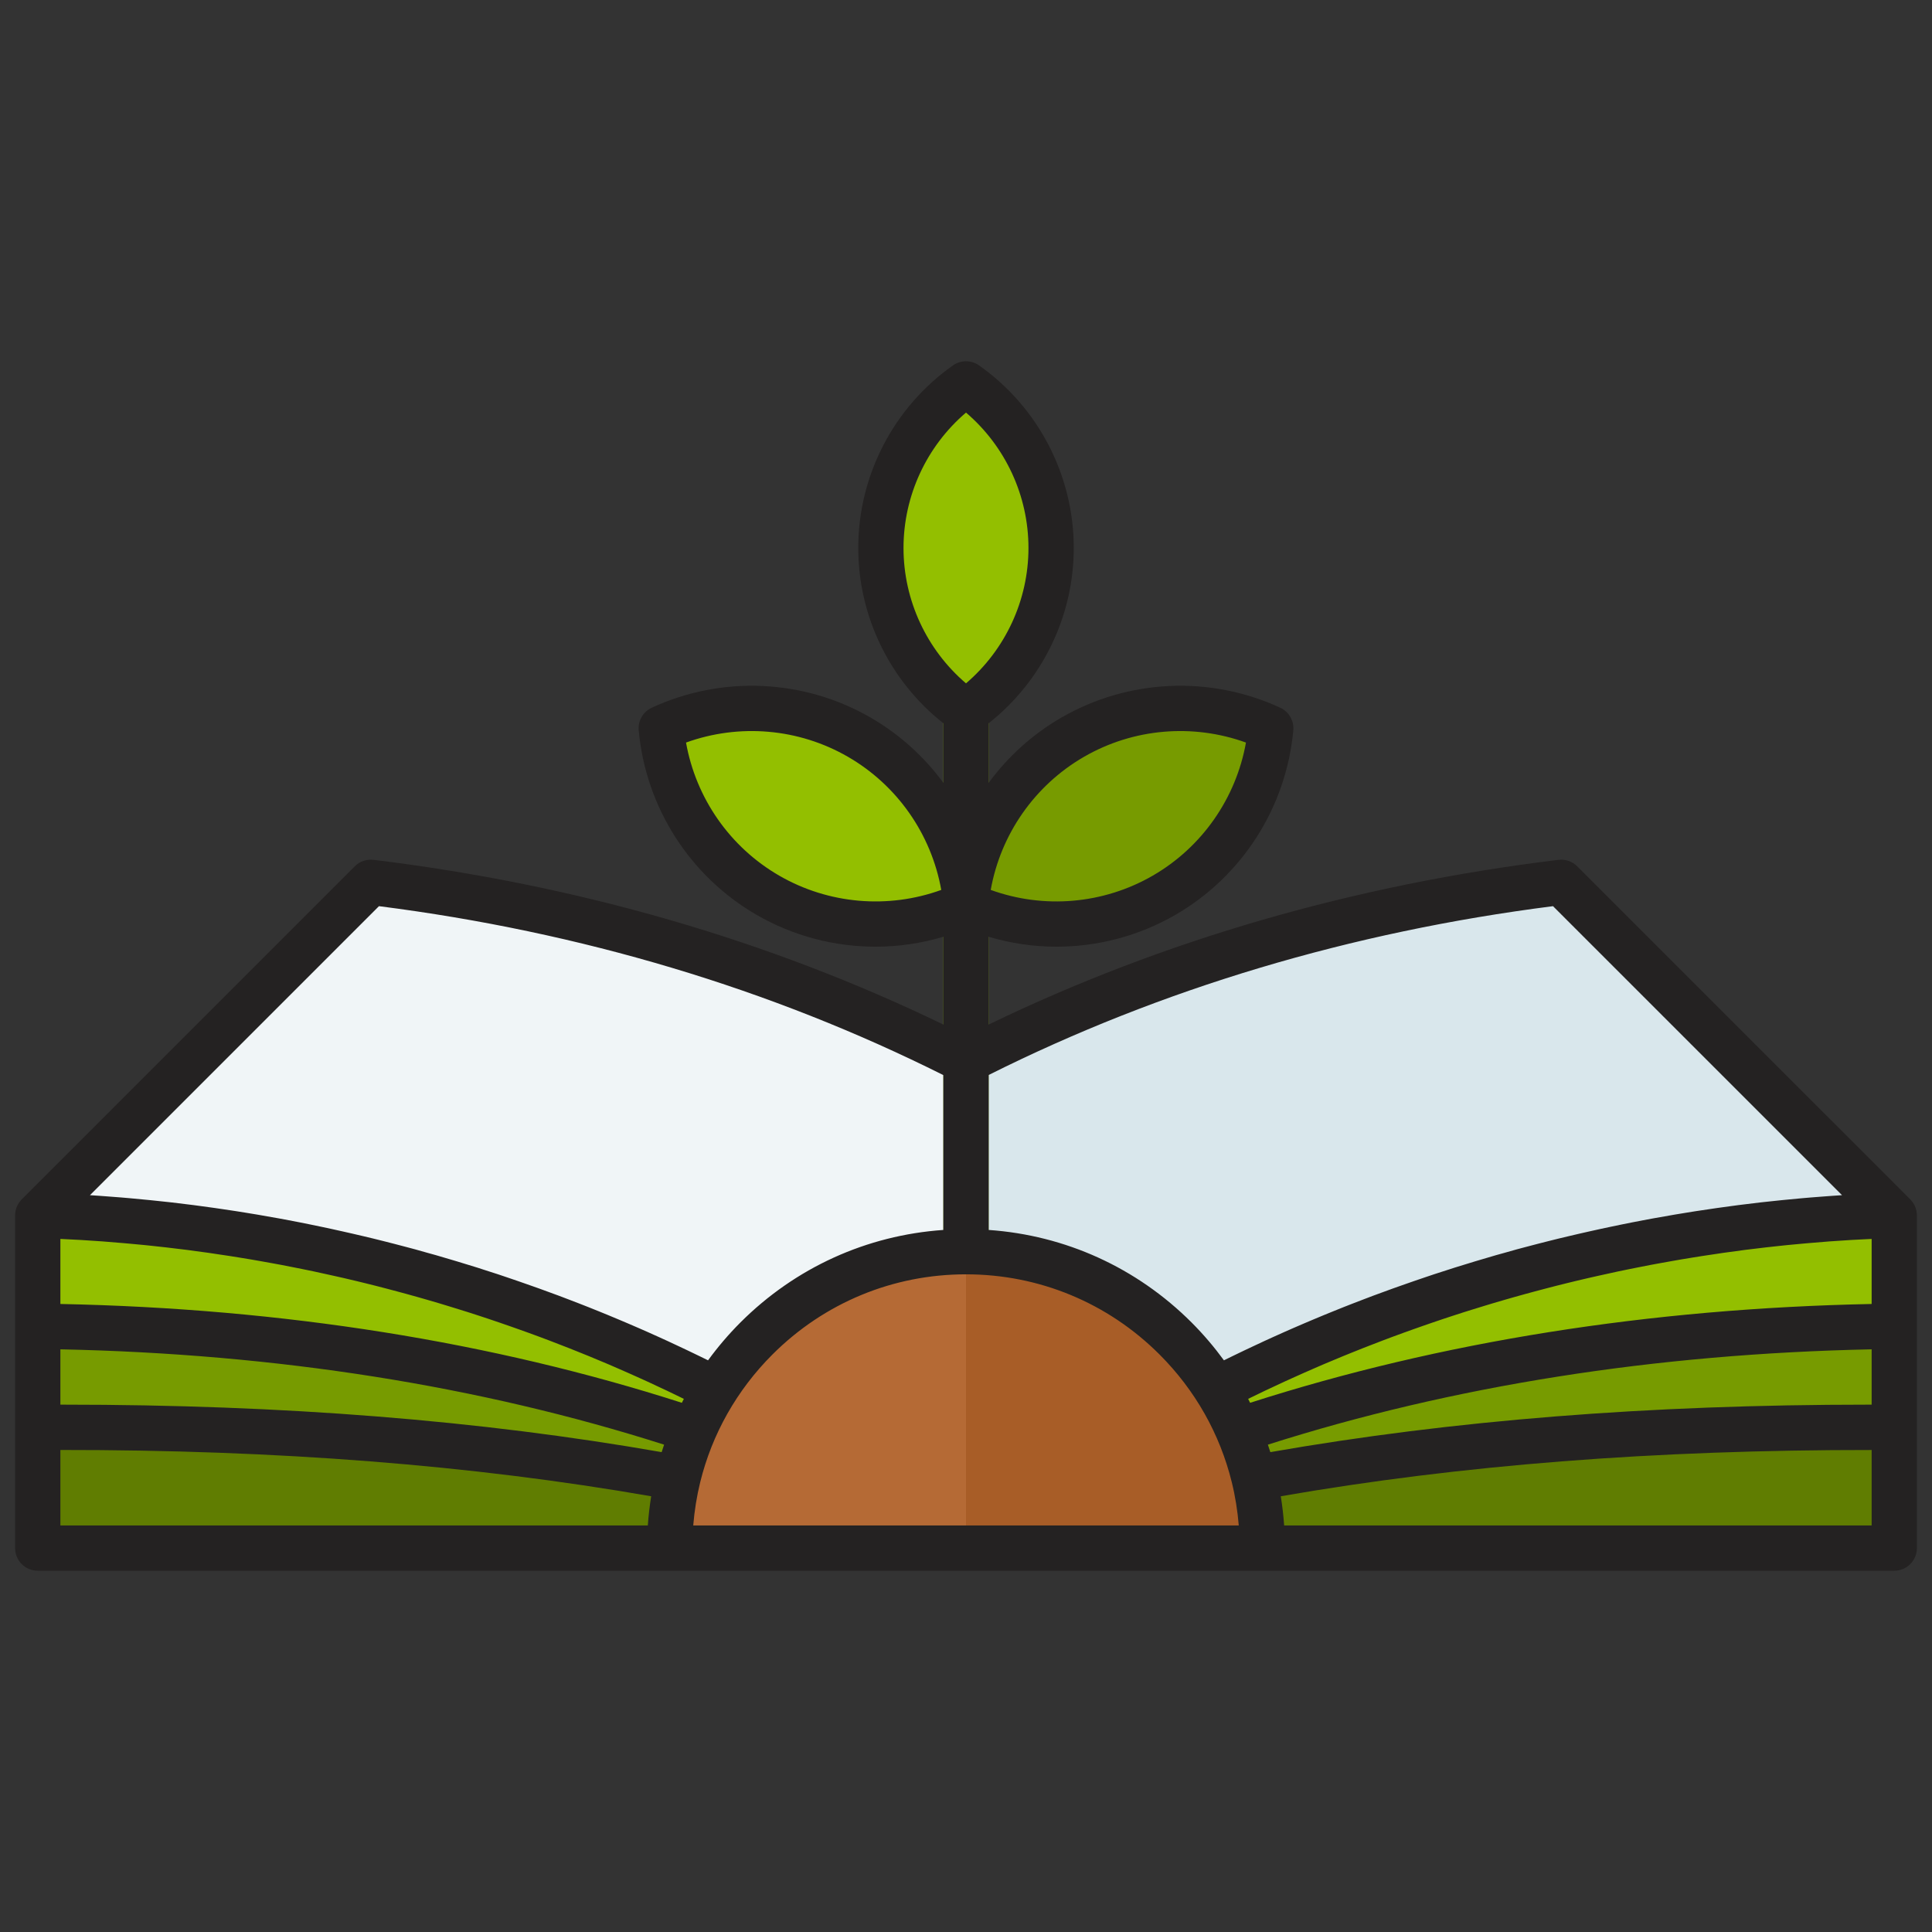
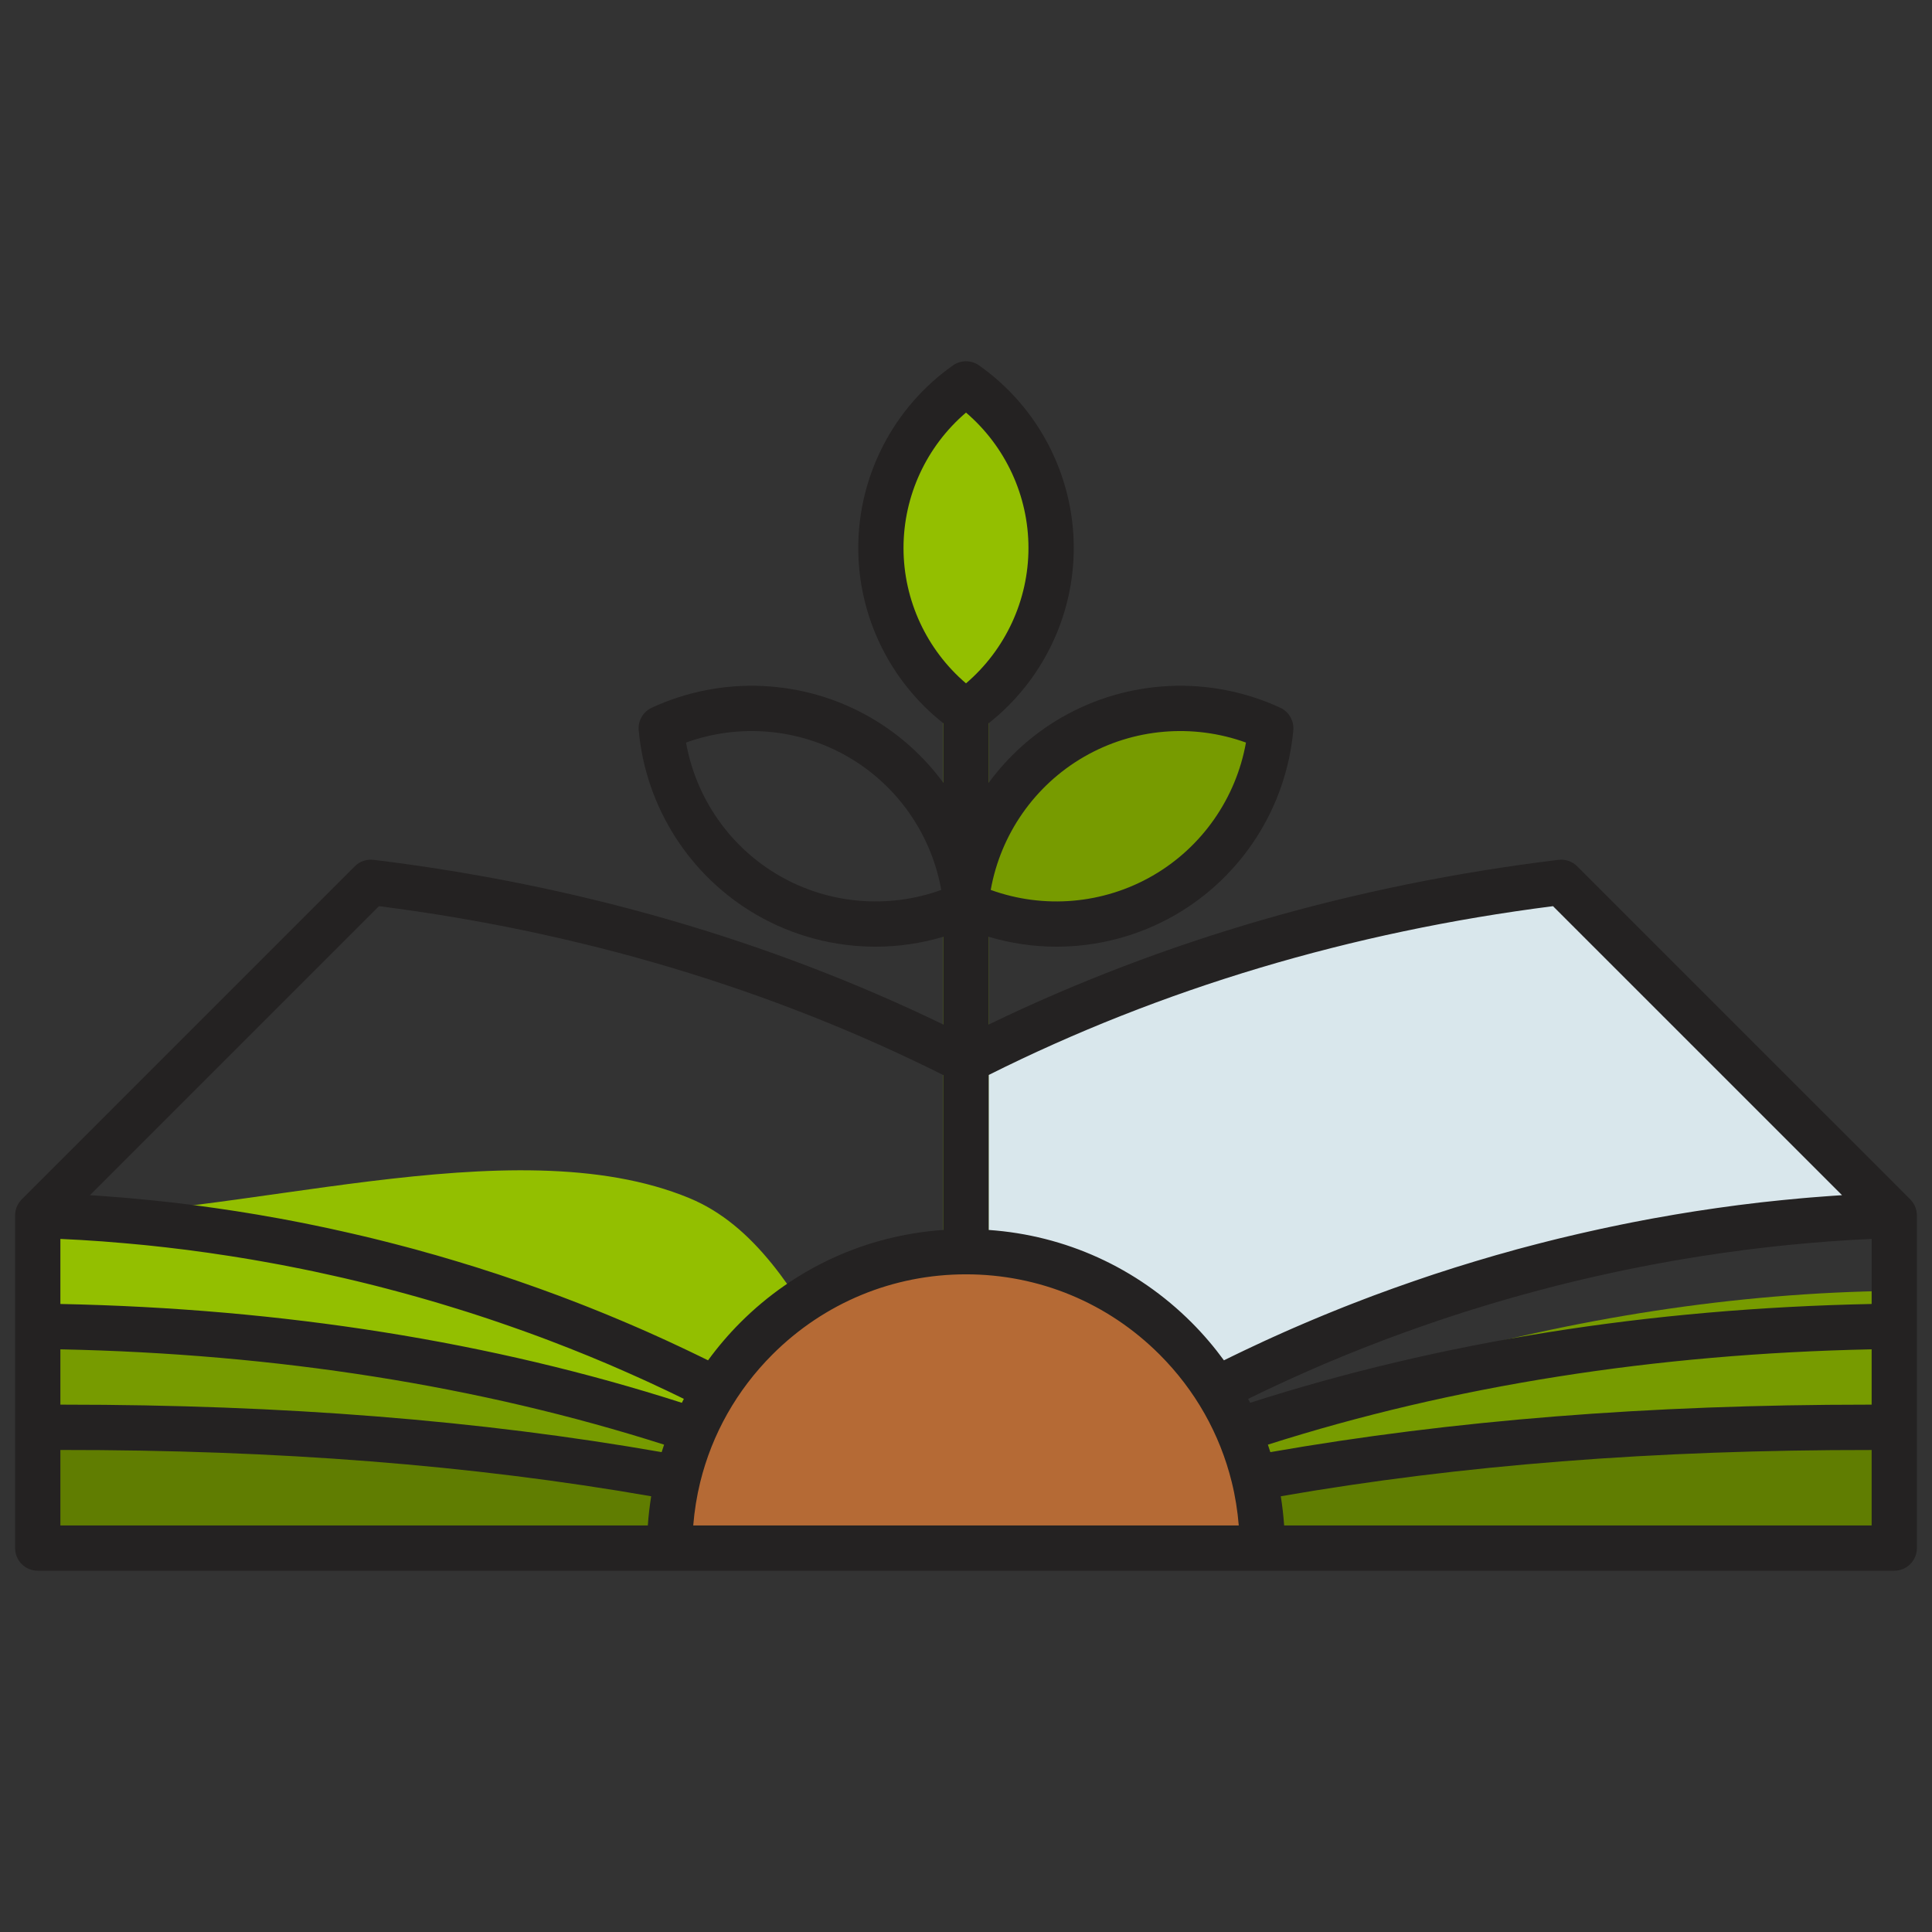
<svg xmlns="http://www.w3.org/2000/svg" id="Layer_1" viewBox="0 0 512 512" data-name="Layer 1">
  <rect x="0" y="0" width="512" height="512" fill="#333333" stroke="none" />
  <g fill-rule="evenodd">
-     <path d="m174.813 193.138c1.623 17.833 11.596 34.628 28.283 44.262s36.218 9.873 52.473 2.362c-1.623-17.833-11.596-34.628-28.283-44.262s-36.218-9.873-52.474-2.362z" fill="#93bf00" />
    <g fill="#779b00">
      <path d="m336.017 190.299c-1.623 17.833-11.596 34.628-28.283 44.262s-36.218 9.873-52.473 2.362c1.623-17.833 11.596-34.628 28.283-44.262s36.218-9.873 52.474-2.362z" />
      <path d="m502 388.767c-83.856-.455-166.21-3.147-246 21.492 75.349-40.99 161.398-67.191 246-68.165v46.674z" />
      <path d="m10 394.263c83.856-.455 166.21-8.643 246 15.996-75.349-40.99-161.398-66.441-246-67.415z" />
    </g>
    <path d="m256 410.259c-75.349-40.99-161.398-57.816-246-58.79v-29.379c51.607 1.586 125.505-24.168 172.768-4.541 34.245 14.221 43.464 69.724 73.232 92.71z" fill="#93bf00" />
    <path d="m256 410.259c-79.79-24.639-162.144-32.447-246-31.992v31.992z" fill="#607d01" />
-     <path d="m256 410.259c75.349-40.99 161.398-57.816 246-58.79v-29.379c-23.733.729-74.264-15.676-97.355-11.042-63.502 12.743-96.687 59.09-148.645 99.211z" fill="#93bf00" />
    <path d="m256 410.259c79.79-24.639 162.144-32.447 246-31.992v31.992z" fill="#607d01" />
-     <path d="m256 410.259c-70.851-54.711-157.001-85.434-246-88.169l88.264-88.263c56.906 6.924 109.485 22.712 157.736 47.368v129.065z" fill="#f0f5f7" />
    <path d="m256 410.259c70.851-54.711 157.001-85.434 246-88.169l-88.264-88.263c-56.906 6.924-109.485 22.712-157.736 47.368v129.065z" fill="#d9e7ec" />
    <path d="m250 174.524c0-3.622 2.686-6.558 6-6.558s6 2.936 6 6.558v159.76c0 3.622-2.686 6.559-6 6.559s-6-2.936-6-6.559z" fill="#779b00" />
    <path d="m256 101.742c13.643 9.624 22.556 25.507 22.556 43.474s-8.912 33.849-22.556 43.473c-13.644-9.624-22.556-25.508-22.556-43.473s8.912-33.849 22.556-43.474z" fill="#93bf00" />
    <path d="m334.549 410.259c0-20.102-7.669-40.204-23.007-55.541-30.675-30.676-80.41-30.676-111.085 0-15.338 15.337-23.007 35.439-23.007 55.541z" fill="#b56a35" />
-     <path d="m334.549 410.259c0-20.102-7.669-40.204-23.007-55.541-15.337-15.338-35.44-23.007-55.542-23.007v78.549h78.549z" fill="#a85d27" />
    <path d="m340.31 404.257c-.181-2.604-.48-5.181-.89-7.732 47.572-8.278 98.932-12.309 156.583-12.261v19.993h-155.694zm-324.309-20.001c57.652-.04 109.012 3.992 156.57 12.27-.41 2.551-.709 5.128-.89 7.732h-155.68v-20.001zm84.429-144.111c53.581 6.833 103.853 21.891 149.57 44.77v41.033c-20.328 1.41-39.236 9.979-53.788 24.526-3.141 3.141-6 6.503-8.569 10.023-.132-.061-.26-.132-.392-.189-.56-.282-1.128-.551-1.701-.833-1.141-.547-2.291-1.11-3.441-1.657-.679-.322-1.357-.643-2.04-.96-1.04-.494-2.079-.983-3.128-1.463-.731-.339-1.472-.67-2.212-1.009-1-.45-2-.903-3-1.348-.758-.344-1.529-.67-2.3-1.013-.978-.418-1.961-.85-2.939-1.269-.793-.339-1.568-.669-2.361-1-.969-.41-1.947-.819-2.921-1.22-.798-.331-1.599-.652-2.397-.978-.969-.392-1.943-.784-2.912-1.172-.811-.317-1.621-.63-2.419-.947-.983-.383-1.96-.753-2.943-1.132-.797-.309-1.608-.608-2.419-.921-.987-.37-1.978-.731-2.969-1.088-.802-.299-1.608-.59-2.41-.881-1.009-.361-2.018-.722-3.04-1.071-.789-.282-1.568-.559-2.37-.828-1.04-.37-2.088-.723-3.141-1.071-.767-.26-1.52-.52-2.287-.771-1.141-.379-2.304-.74-3.454-1.11-.656-.22-1.331-.44-1.987-.647-1.811-.564-3.612-1.123-5.423-1.661-.41-.132-.828-.251-1.247-.37-1.41-.423-2.82-.842-4.243-1.251-.727-.211-1.467-.41-2.199-.608-1.101-.313-2.203-.621-3.309-.934-.81-.22-1.63-.427-2.441-.647-1.031-.273-2.062-.551-3.093-.811-.85-.22-1.687-.427-2.538-.648-1.009-.251-2.009-.502-3.022-.753-.859-.207-1.718-.41-2.577-.617-1-.242-2-.471-3-.7-.873-.203-1.74-.401-2.613-.591-.987-.229-1.987-.449-2.978-.661-.881-.19-1.749-.379-2.63-.56-1-.211-1.991-.423-2.991-.621-.877-.181-1.749-.361-2.626-.529-1-.189-2.013-.392-3.022-.581-.872-.159-1.731-.331-2.599-.489-1.031-.181-2.053-.361-3.079-.538-.85-.154-1.701-.304-2.56-.454-1.053-.176-2.11-.348-3.172-.52-.819-.128-1.648-.269-2.471-.397-1.119-.172-2.238-.331-3.357-.502-.771-.11-1.533-.229-2.304-.339-1.287-.18-2.586-.361-3.886-.533-.591-.079-1.181-.159-1.771-.238-1.89-.238-3.771-.471-5.661-.692-.37-.04-.731-.07-1.088-.119-1.542-.167-3.071-.339-4.613-.489-.648-.071-1.317-.132-1.978-.19-1.242-.119-2.48-.242-3.723-.352-.74-.071-1.48-.119-2.207-.189-1.172-.088-2.339-.189-3.502-.269-.767-.062-1.538-.11-2.309-.172-.802-.048-1.599-.11-2.392-.159l76.591-76.591zm139.01-94.927c0-13.851 6.119-26.962 16.561-35.879 10.432 8.917 16.552 22.028 16.552 35.879s-6.119 26.958-16.552 35.879c-10.441-8.922-16.561-22.041-16.561-35.879zm172.122 94.927 76.591 76.591c-.789.049-1.59.11-2.392.159-.771.062-1.538.11-2.309.172-1.163.079-2.33.181-3.489.269-.74.07-1.48.119-2.22.189-1.242.11-2.48.234-3.723.352-.661.057-1.317.119-1.978.19-1.542.15-3.071.322-4.608.489-.361.048-.723.079-1.093.119-1.877.22-3.767.454-5.661.692-.59.079-1.176.158-1.766.238-1.304.172-2.599.352-3.89.533-.771.11-1.533.229-2.291.339-1.132.172-2.251.331-3.37.502-.819.128-1.648.269-2.472.397-1.057.172-2.119.344-3.168.52-.863.15-1.709.3-2.56.454-1.031.176-2.053.357-3.079.538-.872.158-1.731.33-2.604.489-1.009.189-2.018.392-3.018.581-.881.167-1.749.348-2.63.529-1 .198-1.991.41-2.991.621-.881.181-1.749.37-2.63.56-.987.211-1.987.432-2.978.661-.872.189-1.74.388-2.613.591-.996.229-1.996.458-2.996.7-.864.207-1.723.41-2.582.617-1.009.251-2.009.502-3.018.753-.85.22-1.692.427-2.542.648-1.031.26-2.062.538-3.093.811-.806.22-1.63.427-2.441.647-1.106.313-2.207.621-3.309.934-.727.198-1.467.397-2.198.608-1.418.41-2.828.828-4.238 1.251-.423.119-.833.238-1.251.37-1.811.538-3.613 1.097-5.41 1.661-.67.207-1.339.427-2 .647-1.15.37-2.313.731-3.449 1.11-.771.251-1.52.511-2.291.771-1.048.348-2.101.7-3.141 1.071-.797.269-1.577.546-2.37.828-1.018.348-2.026.71-3.04 1.071-.797.291-1.608.582-2.41.881-.987.357-1.978.718-2.97 1.088-.81.313-1.617.612-2.418.921-.983.379-1.96.749-2.943 1.132-.797.317-1.608.63-2.419.947-.969.388-1.938.78-2.908 1.172-.802.326-1.604.647-2.401.978-.969.401-1.952.811-2.921 1.22-.789.331-1.568.661-2.361 1-.978.418-1.956.85-2.939 1.269-.771.344-1.542.67-2.3 1.013-1 .445-2 .899-3 1.348-.74.339-1.48.669-2.212 1.009-1.049.48-2.079.969-3.128 1.463-.683.317-1.361.639-2.04.96-1.15.546-2.3 1.11-3.441 1.657-.568.282-1.141.55-1.7.833-.128.057-.26.128-.388.189-2.573-3.52-5.432-6.881-8.569-10.023-14.552-14.547-33.461-23.116-53.784-24.526v-41.064c45.704-22.869 95.989-37.919 149.561-44.739zm-75.56 142.702c.229.661.449 1.322.652 1.982 48.237-8.441 100.236-12.582 158.557-12.582h.793v-14.662c-57.321 1.181-111.082 9.67-160.002 25.262zm-.771-14.292c-1.128.542-2.26 1.093-3.388 1.639-.361.172-.722.352-1.071.52.181.344.339.7.52 1.044 50.369-16.182 105.721-25.002 164.712-26.191v-17.239c-1.053.048-2.093.11-3.132.158-.771.04-1.542.079-2.308.119-1.472.092-2.93.194-4.392.291-.419.031-.828.053-1.238.079-1.881.141-3.758.291-5.639.463-.533.039-1.062.101-1.591.141-1.352.128-2.7.247-4.053.379-.688.066-1.366.15-2.058.216-1.189.132-2.392.255-3.582.392-.74.088-1.489.181-2.229.269-1.128.132-2.26.273-3.401.41-.78.101-1.56.212-2.339.322-1.088.141-2.176.291-3.269.441-.802.119-1.599.238-2.401.361-1.071.15-2.15.308-3.221.48-.811.119-1.621.26-2.428.388-1.061.172-2.11.339-3.163.52-.828.141-1.648.291-2.467.432-1.04.181-2.079.361-3.119.56-.833.15-1.661.308-2.494.458-1.026.203-2.049.392-3.08.603-.841.159-1.67.331-2.498.498-1.022.211-2.04.423-3.062.63-.837.181-1.67.361-2.511.551-1.009.22-2.027.441-3.036.669-.841.181-1.674.379-2.511.568-1 .242-2.013.471-3.009.709-.841.203-1.683.414-2.52.613-1 .251-2 .498-3 .749-.833.211-1.674.432-2.511.652-.991.26-1.991.52-2.983.789-.837.22-1.67.449-2.507.678-.991.273-1.974.542-2.961.824-.842.238-1.67.48-2.511.718-.978.282-1.961.573-2.939.859-.832.251-1.67.502-2.511.762-.969.287-1.952.586-2.921.899-.828.26-1.67.52-2.498.78-.974.308-1.939.63-2.899.938-.841.273-1.67.551-2.502.824-.96.317-1.921.648-2.881.978-.828.282-1.657.568-2.489.859-.96.33-1.908.669-2.868 1.013-.832.287-1.652.59-2.48.89-.952.348-1.899.701-2.859 1.049-.82.308-1.63.608-2.449.921-.96.37-1.912.74-2.873 1.11-.797.308-1.608.617-2.418.938-.96.379-1.912.758-2.872 1.15-.789.321-1.591.639-2.379.96-.96.401-1.921.802-2.868 1.198-.793.331-1.582.661-2.37.991-.961.41-1.921.828-2.881 1.251-.771.339-1.538.669-2.3 1.009-1 .44-1.978.881-2.969 1.331-.731.33-1.463.661-2.19.991-1.031.467-2.062.96-3.079 1.441-.683.317-1.37.63-2.053.956zm-319.229-10.97v14.662h.78c58.33 0 110.312 4.141 158.562 12.582.198-.661.419-1.321.648-1.982-48.92-15.591-102.681-24.081-159.989-25.262zm3.119-29.099c-1.04-.048-2.08-.11-3.119-.158v17.239c58.982 1.189 114.329 10.009 164.699 26.191.181-.344.344-.7.524-1.044-.353-.176-.714-.348-1.071-.52-1.132-.546-2.26-1.097-3.392-1.639-.679-.326-1.37-.639-2.049-.956-1.022-.48-2.049-.974-3.079-1.441-.731-.331-1.463-.661-2.19-.991-.991-.45-1.974-.89-2.974-1.331-.758-.339-1.529-.669-2.3-1.009-.96-.423-1.917-.842-2.877-1.251-.793-.331-1.582-.661-2.37-.991-.952-.397-1.912-.797-2.872-1.198-.789-.322-1.591-.639-2.379-.96-.96-.392-1.912-.771-2.872-1.15-.806-.322-1.617-.63-2.419-.938-.96-.37-1.907-.74-2.868-1.11-.811-.313-1.63-.612-2.45-.921-.96-.348-1.912-.7-2.859-1.049-.833-.3-1.652-.603-2.481-.89-.952-.344-1.912-.683-2.872-1.013-.828-.291-1.661-.577-2.489-.859-.96-.331-1.921-.661-2.881-.978-.828-.273-1.661-.551-2.498-.824-.96-.308-1.93-.63-2.899-.938-.833-.26-1.674-.52-2.502-.78-.969-.313-1.952-.612-2.921-.899-.837-.26-1.678-.511-2.507-.762-.983-.287-1.96-.577-2.943-.859-.841-.238-1.67-.48-2.507-.718-.991-.282-1.974-.551-2.961-.824-.842-.229-1.67-.458-2.511-.678-.991-.269-1.991-.529-2.978-.789-.841-.22-1.683-.441-2.511-.652-1-.251-2-.498-3-.749-.841-.199-1.678-.41-2.52-.613-1-.238-2.009-.467-3.009-.709-.841-.189-1.674-.388-2.511-.568-1.013-.229-2.031-.449-3.04-.669-.841-.19-1.67-.37-2.511-.551-1.022-.207-2.04-.419-3.062-.63-.828-.167-1.657-.339-2.498-.498-1.018-.211-2.049-.401-3.079-.603-.833-.15-1.661-.308-2.489-.458-1.044-.198-2.079-.379-3.119-.56-.824-.141-1.643-.291-2.472-.432-1.053-.181-2.102-.348-3.163-.52-.806-.128-1.617-.269-2.428-.388-1.071-.172-2.15-.331-3.22-.48-.802-.123-1.591-.242-2.397-.361-1.092-.15-2.181-.299-3.273-.441-.78-.11-1.559-.22-2.339-.322-1.141-.137-2.269-.278-3.401-.41-.74-.088-1.489-.181-2.229-.269-1.189-.137-2.392-.26-3.582-.392-.687-.066-1.366-.15-2.057-.216-1.352-.132-2.701-.251-4.049-.379-.533-.04-1.062-.101-1.59-.141-1.881-.172-3.762-.322-5.644-.463-.41-.027-.819-.048-1.238-.079-1.463-.097-2.921-.198-4.388-.291-.771-.04-1.542-.079-2.313-.119zm236.88 75.772h72.283c-.322-3.89-.93-7.732-1.851-11.472v-.026c-.013 0-.013-.013-.013-.013-3.128-12.679-9.648-24.31-19.129-33.791-13.697-13.697-31.918-21.248-51.29-21.248s-37.597 7.551-51.299 21.248c-9.481 9.481-16.001 21.111-19.129 33.791 0 0 0 .013-.009.013v.026c-.921 3.74-1.533 7.582-1.85 11.472zm-49.479-172.192c13.08 7.551 28.83 8.873 42.919 3.771-2.63-14.75-11.648-27.729-24.729-35.28-13.071-7.551-28.821-8.869-42.91-3.771 2.63 14.75 11.639 27.733 24.72 35.28zm80.759-31.509c-13.08 7.551-22.099 20.53-24.729 35.28 14.089 5.102 29.839 3.78 42.919-3.771 13.08-7.547 22.09-20.53 24.72-35.28-14.089-5.097-29.839-3.78-42.91 3.771zm220.702 121.29c0-.071 0-.141-.009-.211-.022-.247-.053-.507-.101-.758 0-.009-.009-.022-.009-.04-.053-.229-.123-.471-.203-.692-.018-.071-.039-.141-.07-.198-.079-.211-.167-.423-.269-.621-.022-.031-.031-.062-.049-.088-.123-.22-.26-.44-.41-.652-.044-.048-.084-.102-.123-.15-.137-.181-.278-.361-.441-.52-.018-.022-.04-.053-.057-.07l-88.27-88.262c-1.3-1.308-3.128-1.938-4.961-1.718-53.938 6.569-104.69 21.239-151.01 43.651v-23.262c5.86 1.74 11.913 2.63 17.953 2.63 10.93 0 21.816-2.828 31.518-8.428 17.71-10.23 29.398-28.513 31.262-48.911.229-2.533-1.163-4.93-3.463-5.992-18.6-8.6-40.28-7.617-57.986 2.608-7.661 4.423-14.19 10.353-19.283 17.301v-15.79c14.168-11.181 22.552-28.319 22.552-46.457 0-19.213-9.379-37.293-25.099-48.382-2.071-1.458-4.842-1.458-6.912 0-15.719 11.089-25.099 29.169-25.099 48.382 0 18.138 8.38 35.276 22.557 46.457v15.79c-5.097-6.947-11.631-12.878-19.288-17.301-17.71-10.225-39.39-11.208-57.991-2.608-2.3 1.062-3.692 3.458-3.459 5.992 1.859 20.398 13.547 38.681 31.258 48.911 9.701 5.6 20.592 8.428 31.522 8.428 6.04 0 12.089-.89 17.957-2.63v23.262c-46.329-22.411-97.077-37.082-151.019-43.651-1.828-.22-3.661.41-4.956 1.718l-88.271 88.261c-.022.018-.044.048-.062.07-.159.159-.3.339-.44.52-.04.048-.079.102-.119.15-.15.211-.291.432-.41.652-.022.026-.031.057-.053.088-.097.198-.189.41-.269.621-.031.057-.048.128-.07.198-.079.22-.15.462-.198.692 0 .017-.013.031-.013.04-.048.251-.079.511-.097.758-.013.07-.013.141-.013.211-.009.079-.009.158-.009.242v88.164c0 3.322 2.683 6.005 6 6.005h491.999c3.313 0 6-2.683 6-6.005v-88.164c0-.084-.009-.163-.018-.242z" fill="#242222" />
  </g>
</svg>